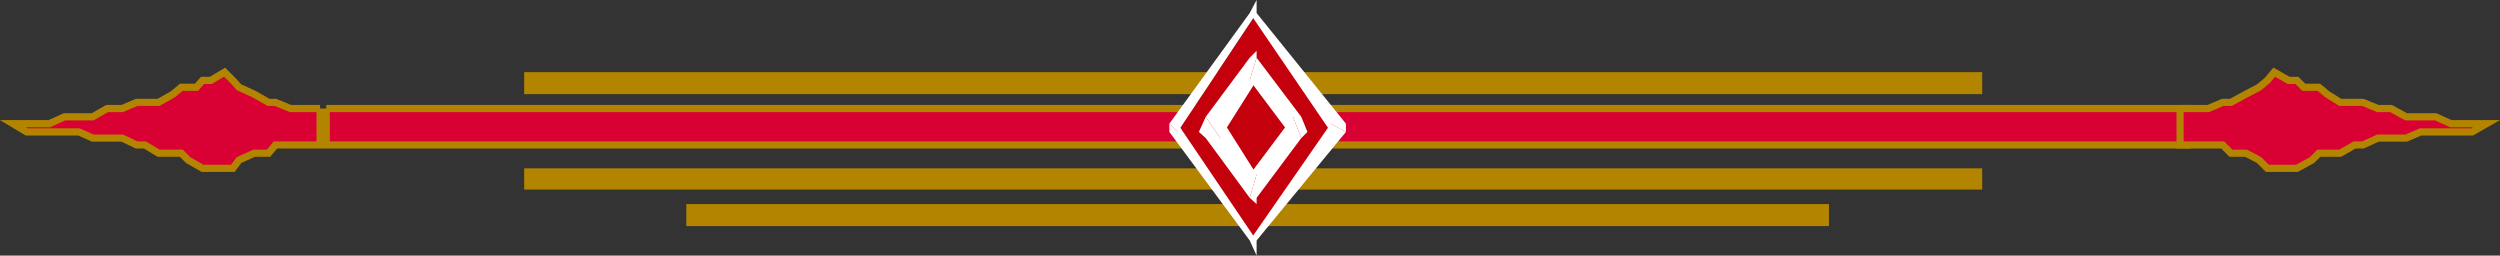
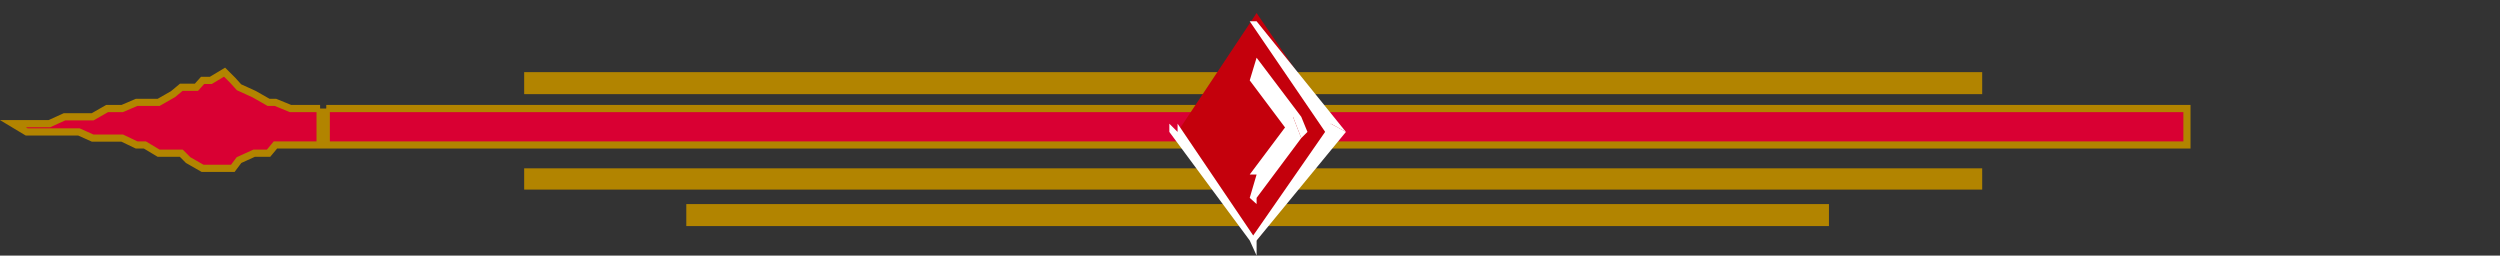
<svg xmlns="http://www.w3.org/2000/svg" width="363.847" height="37.199">
  <rect width="100%" height="100%" fill="#333333" stroke="none" />
  <path fill="#b28400" d="M288.485 11.7v-1.2H76.286v3.2h212.2v-2m-.001 13.698V24.5H76.286v3.098h212.2v-2.2M266.185 30.7v-1H99.884v3.198h166.3V30.7" />
  <path fill="#d90033" stroke="#b28400" stroke-miterlimit="10" stroke-width="1.043" d="M47.485 15.797h270.801v5.3h-270.8v-5.3m-.899 0h-4.3l-2.2-.899h-1L36.985 13.7l-2.199-1-.902-1-1.2-1.199-2 1.2h-1.199l-.898 1h-2.203l-1.2 1-2.097 1.198h-3.203l-2.098.899h-2.199L13.485 17H9.384l-2.2 1h-5.3l2 1.2h7.601l2 .898h4.301l2.098 1h1.203l2 1.199h3.297l1 1 2.101 1.203h4.399l.902-1.203 2.2-1h2.101l1-1.2h6.5v-5.3" />
-   <path fill="#d90033" stroke="#b28400" stroke-miterlimit="10" stroke-width="1.043" d="M317.286 15.797h4.098l2.101-.899h1.2l2.199-1.199 1.902-1 1.2-1 1-1.199 2.101 1.2h1.2l1 1h2.198l1.2 1 1.902 1.198h3.297l2.203.899h1.898l2.2 1.203h4.3l2.2 1h5.199l-2.098 1.2h-7.5l-2.101.898h-4.098l-2.203 1h-1.2l-2.097 1.199h-3.102l-1 1-2.199 1.203h-4.3l-1.2-1.203-1.902-1h-2.2l-1.199-1.2h-6.199v-5.3" />
  <path fill="#c4000c" d="m171.384 19.2 11.5-17.302 11.8 17.301L182.885 35l-11.5-15.8" />
-   <path fill="#fff" d="M182.884 1.898h-1L170.184 18l1.2 1.2 11.5-17.302h-1 1V0l-1 1.898h1" />
-   <path fill="#fff" d="M195.884 19.2V18l-13-16.102h-1l11.8 17.301V18l2.2 1.2V18v1.2" />
+   <path fill="#fff" d="M195.884 19.2l-13-16.102h-1l11.8 17.301V18l2.2 1.2V18v1.2" />
  <path fill="#fff" d="M181.884 35h1l13-15.8-2.2-1.2-11.8 17h1-1l1 2.2V35h-1" />
  <path fill="#fff" d="M170.185 18v1.2L181.884 35h1l-11.5-17v1.2l-1.2-1.2v1.2V18" />
  <path fill="#c4000c" d="m176.685 19.2 6.199-9.602 5.3 9.601-5.3 8.399-6.2-8.399" />
-   <path fill="#fff" d="M182.884 8.398h-1L175.485 17l2.102 3.098 5.297-8.399h-1l1-3.3v-1l-1 1h1" />
  <path fill="#fff" d="M189.384 20.098V17l-6.5-8.602-1 3.301 6.3 8.399V17l1.2 3.098.902-.899-.902-2.199v3.098" />
  <path fill="#fff" d="M181.884 28.797h1l6.5-8.7-1.2-3.097-6.3 8.398h1l-1 3.399 1 .902v-.902h-1" />
-   <path fill="#fff" d="M175.485 17v3.098l6.399 8.699 1-3.399L177.587 17v3.098L175.485 17l-1 2.2 1 .898V17" />
</svg>